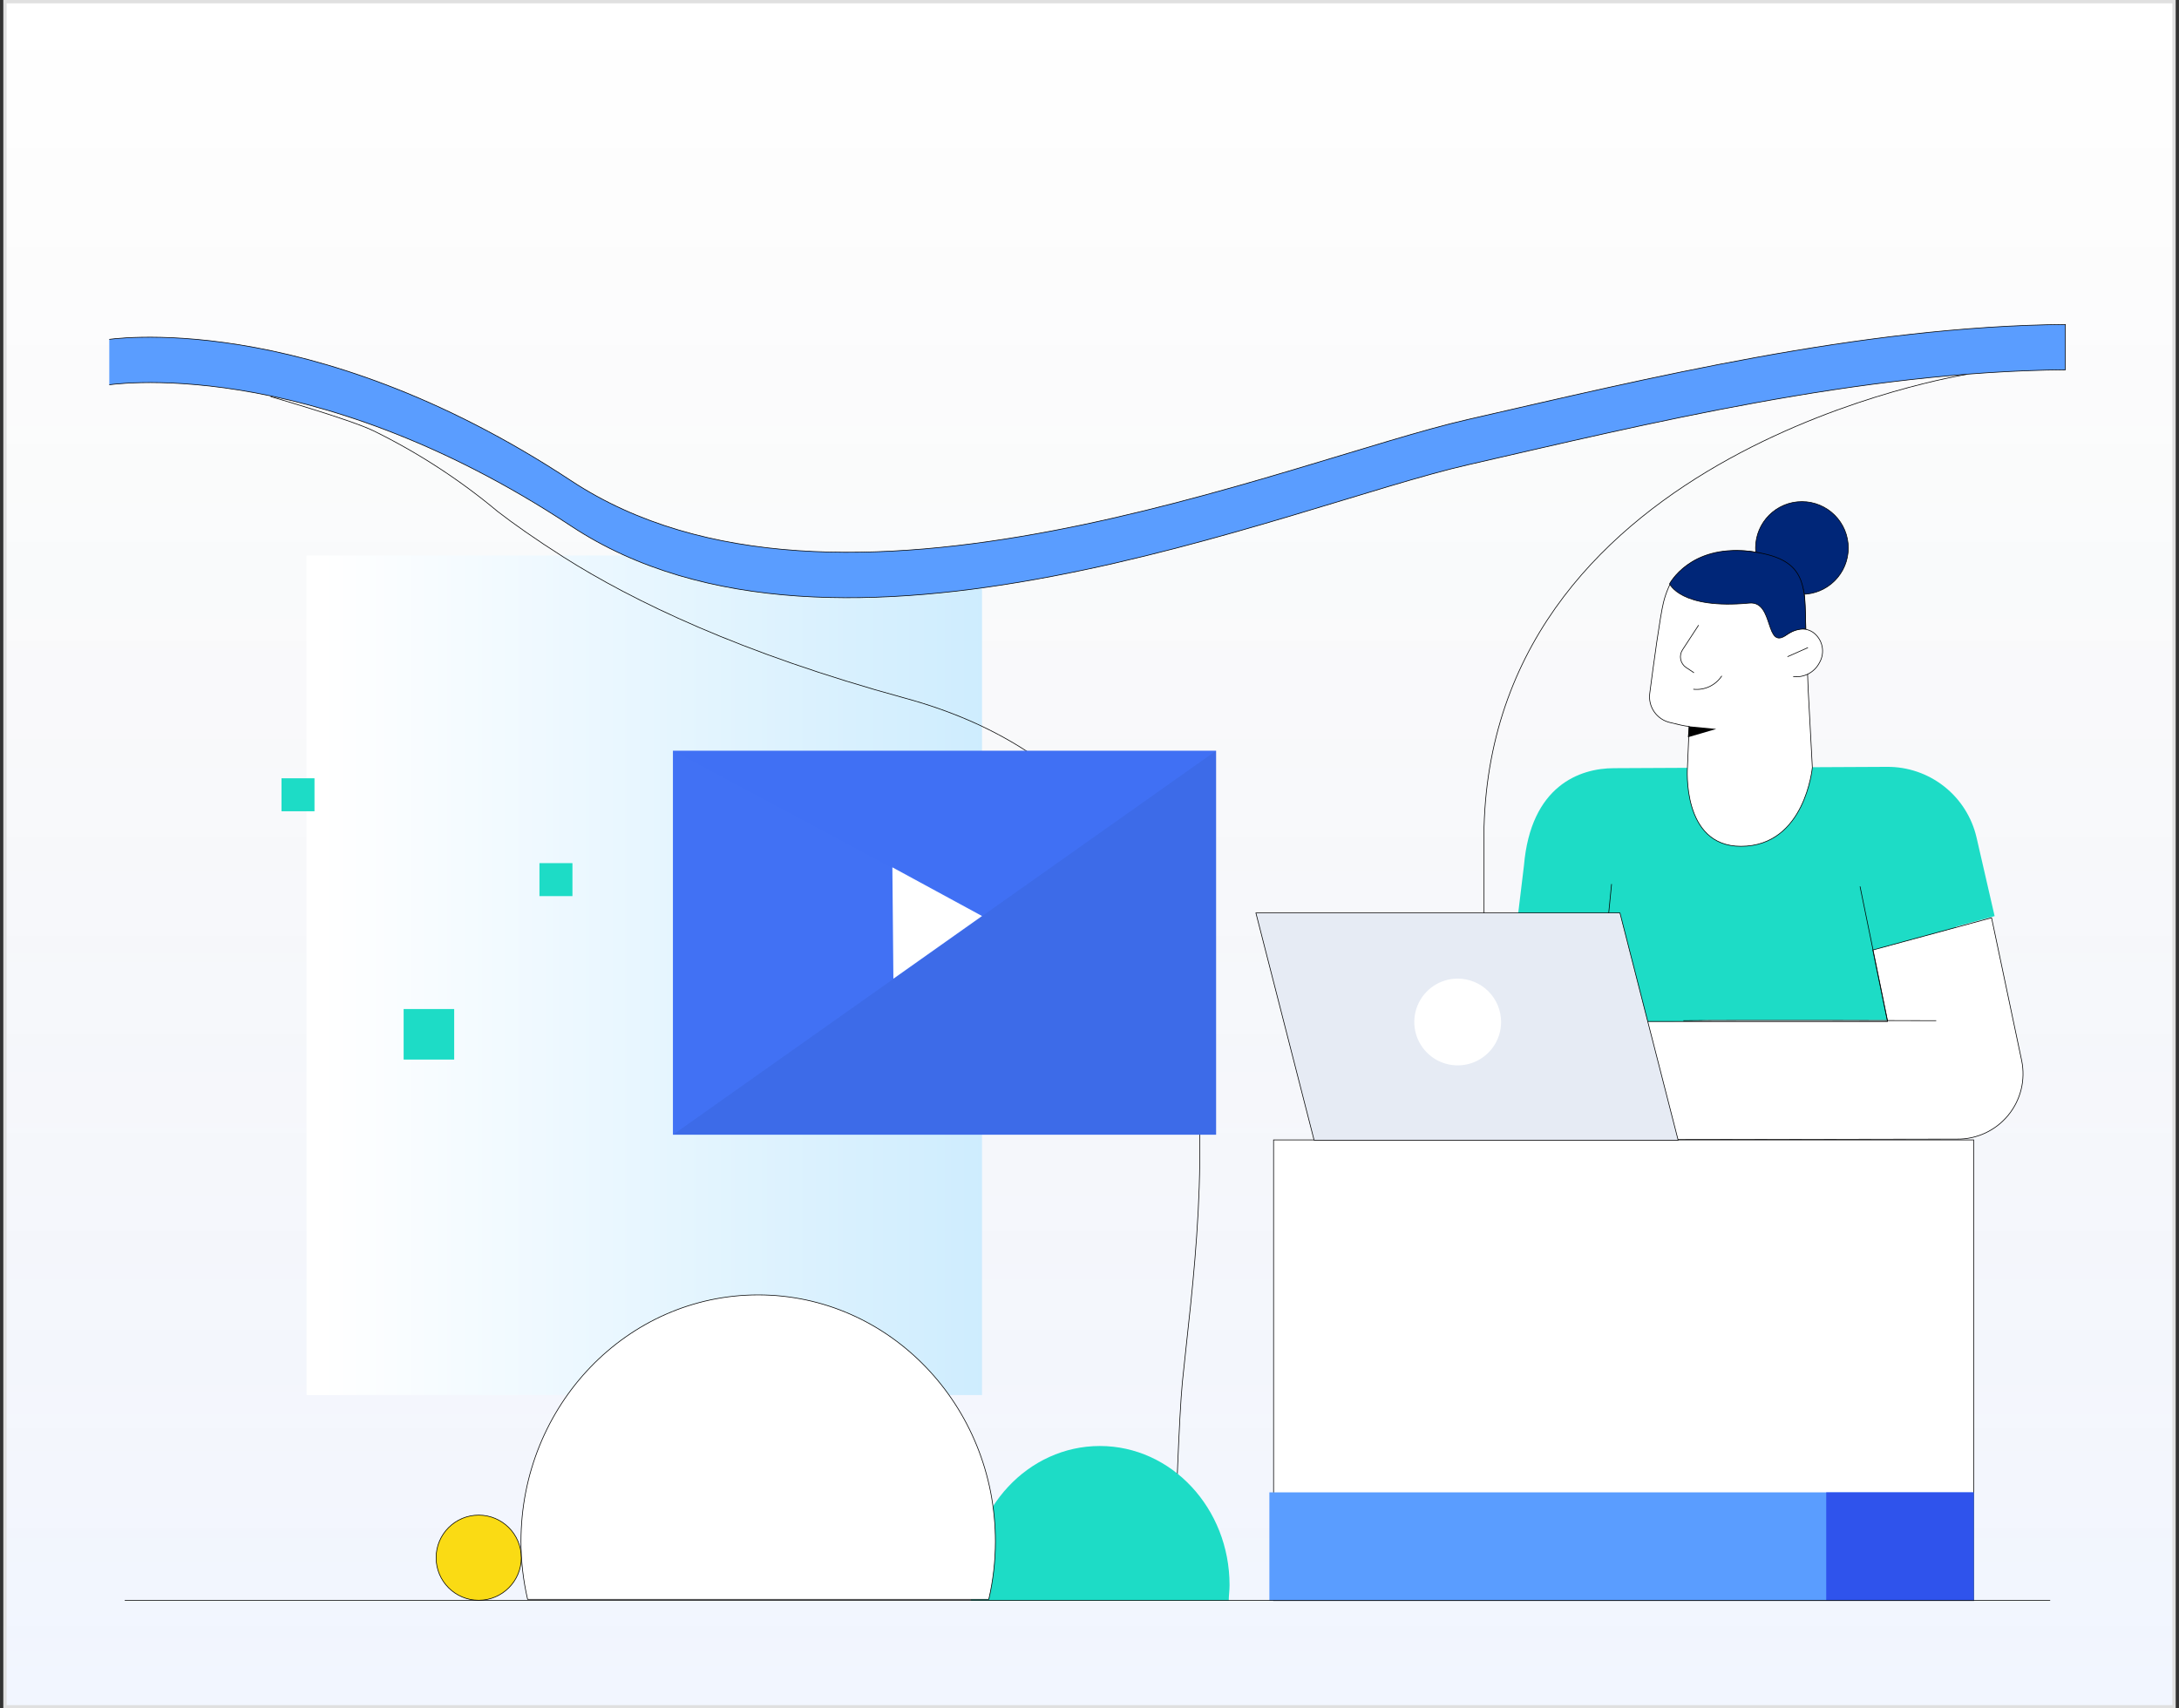
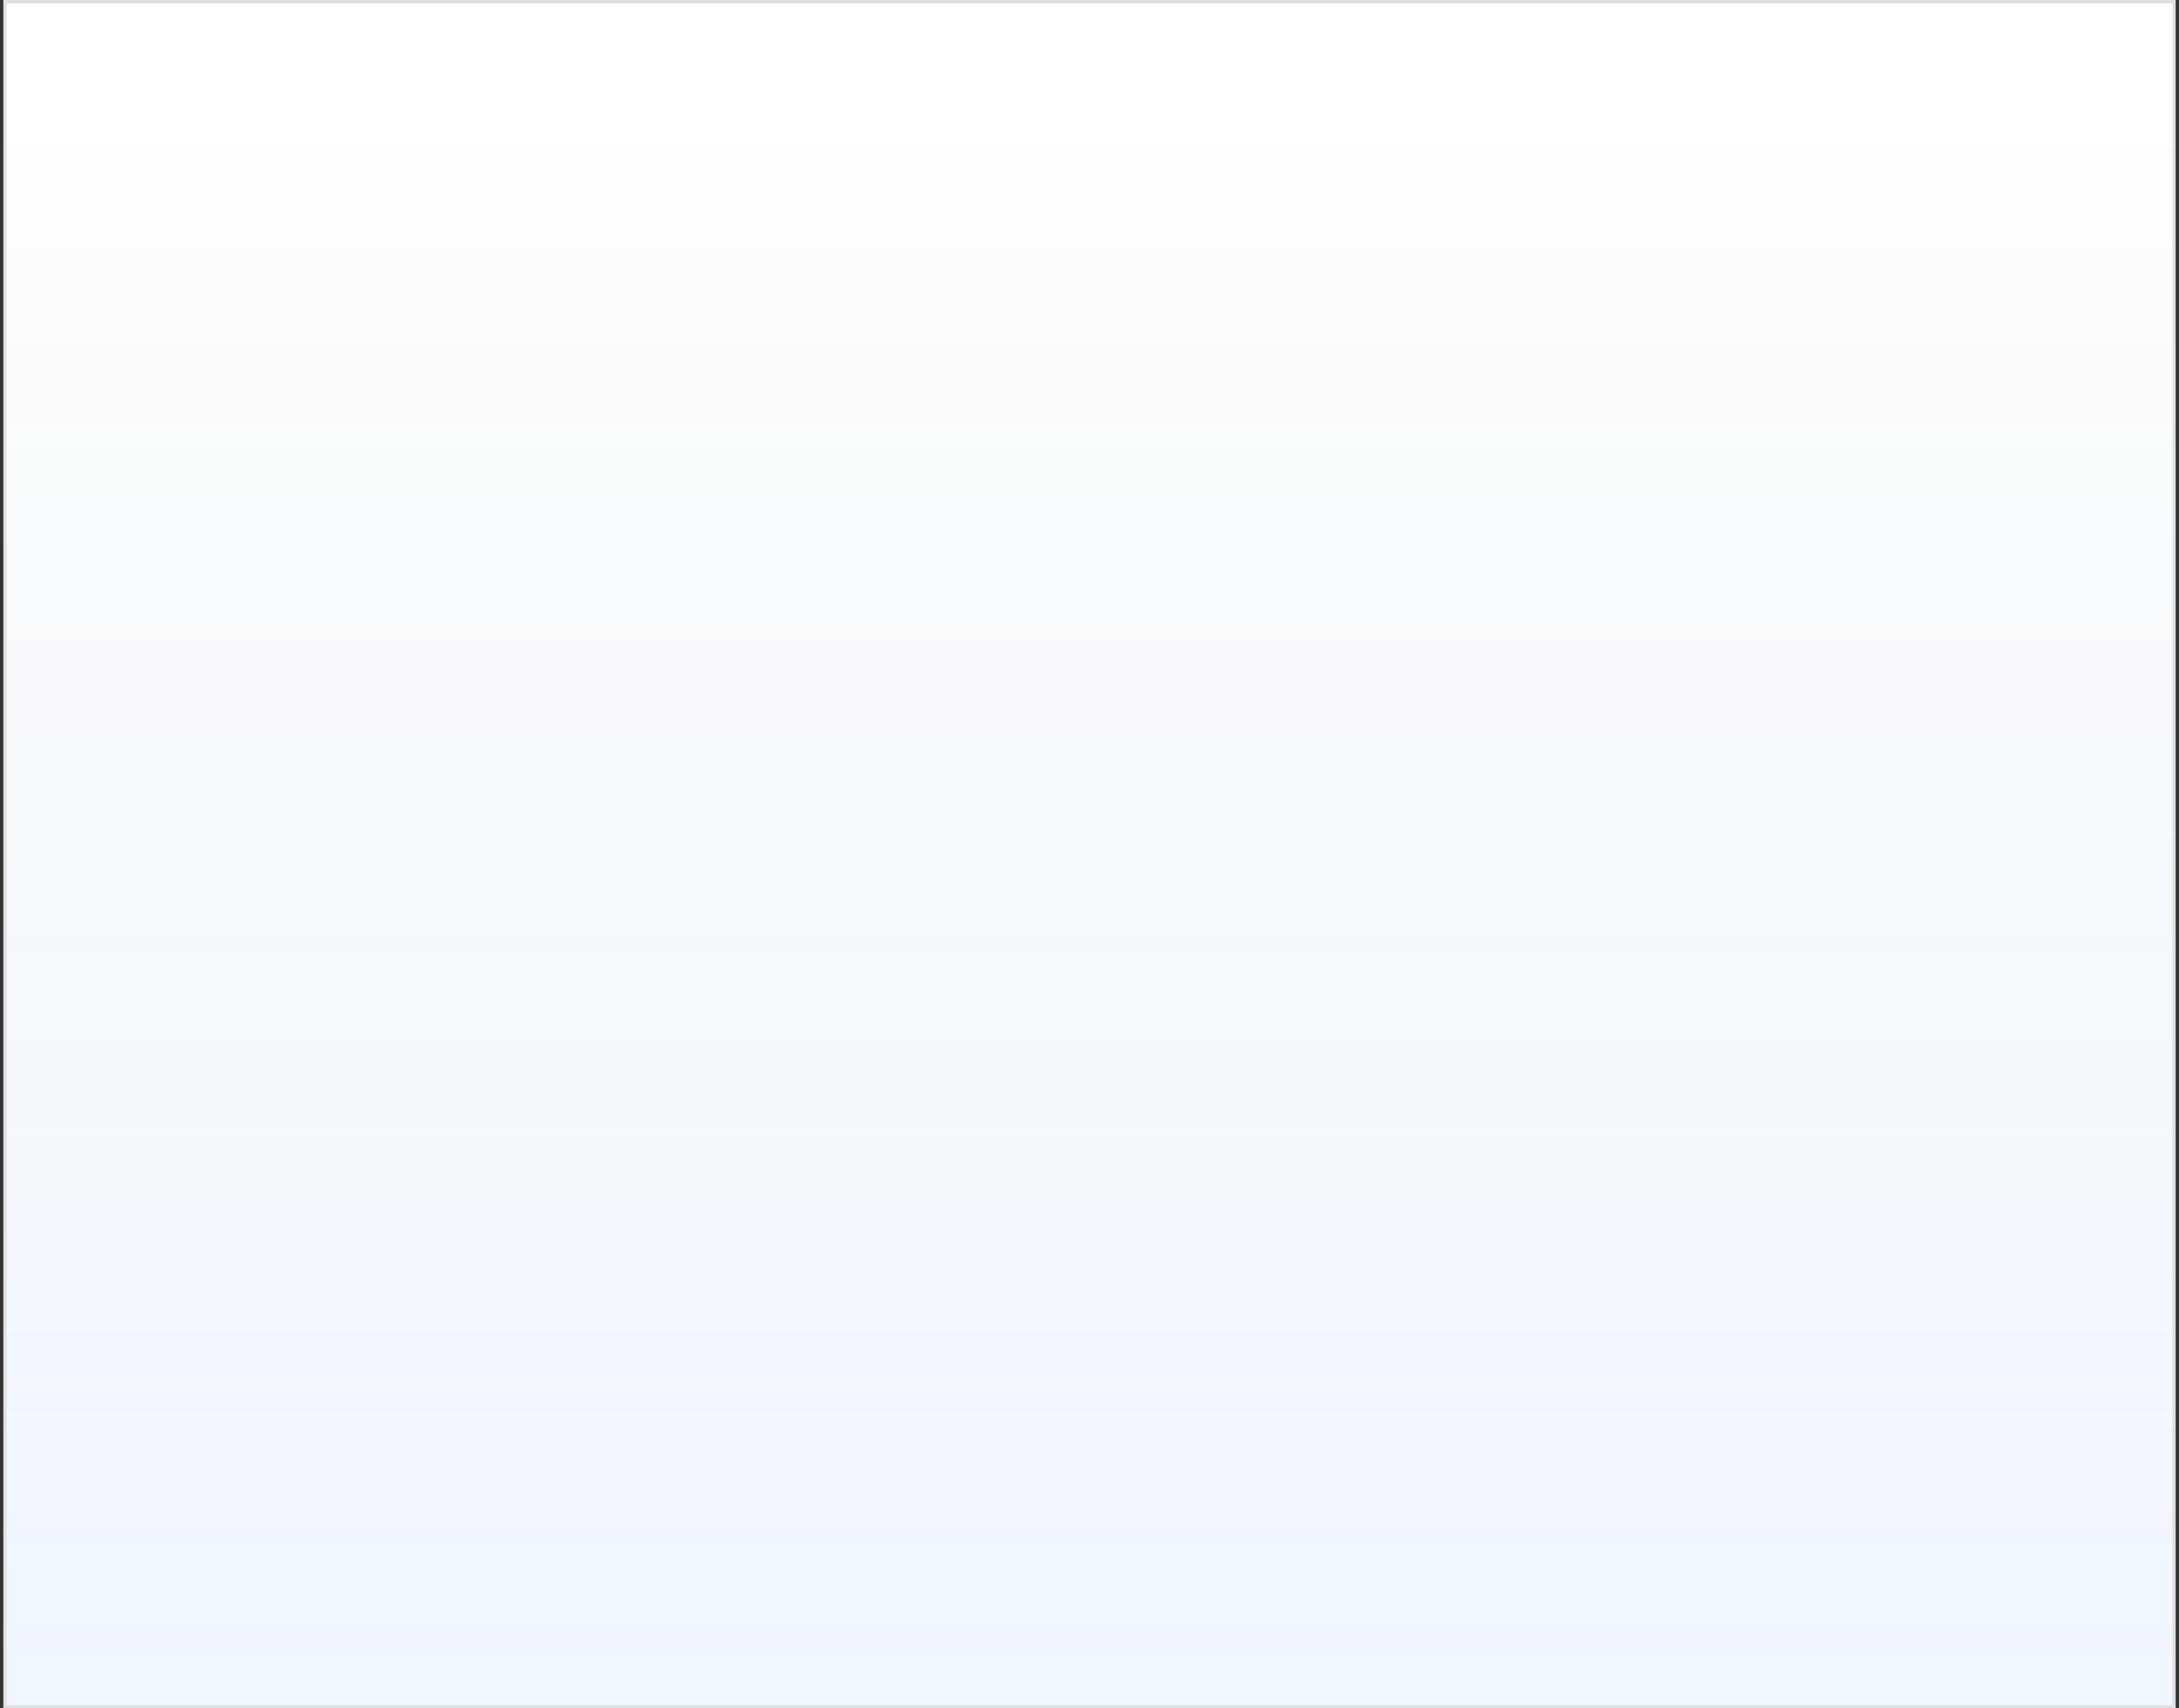
<svg xmlns="http://www.w3.org/2000/svg" width="329" height="258" viewBox="0 0 329 258" fill="none">
  <rect x="0" y="0" width="329" height="258" fill="#333333" stroke="none" />
  <rect x="0.75" y="0.25" width="327.5" height="257.5" fill="white" />
  <rect x="0.75" y="0.25" width="327.5" height="257.5" fill="url(#paint0_linear_1308_13275)" fill-opacity="0.2" />
  <g clip-path="url(#clip0_1308_13275)">
    <path d="M148.273 83.892H46.282V210.676H148.273V83.892Z" fill="url(#paint1_linear_1308_13275)" />
    <path d="M296.967 56.54C296.967 56.54 225.611 67.718 224.07 124.904V156.419" stroke="#020202" stroke-width="0.1" stroke-miterlimit="10" />
    <path d="M301.161 138.349L298.432 126.477C297.727 123.426 296.004 120.706 293.545 118.767C291.087 116.827 288.041 115.783 284.91 115.807L243.697 116.008C238.516 116.008 231.131 118.66 230.098 130.701L229.204 138.102L248.569 154.924L253.056 154.276L257.913 154.06H285.064L295.348 139.937L301.161 138.349Z" fill="#1DDCC6" />
    <path d="M311.846 49C280.824 49.262 248.523 57.203 221.603 63.354C194.682 69.506 126.241 98.986 86.246 72.605C46.251 46.225 16 51.313 16 51.313V58.174C16 58.174 46.251 53.04 86.246 79.451C126.241 105.863 194.682 76.367 221.603 70.2C248.523 64.033 280.824 56.108 311.846 55.846V49Z" fill="#5A9DFF" />
    <path d="M311.846 49C280.824 49.262 248.523 57.203 221.603 63.354C194.682 69.506 126.241 98.986 86.246 72.605C46.251 46.225 16 51.313 16 51.313V58.174C16 58.174 46.251 53.04 86.246 79.451C126.241 105.863 194.682 76.367 221.603 70.2C248.523 64.033 280.824 56.108 311.846 55.846V49Z" stroke="#020202" stroke-width="0.1" stroke-miterlimit="10" />
    <path d="M279.067 82.751C279.067 84.135 278.656 85.488 277.887 86.639C277.118 87.791 276.024 88.688 274.745 89.218C273.466 89.748 272.059 89.886 270.701 89.616C269.343 89.346 268.096 88.679 267.117 87.7C266.138 86.721 265.471 85.474 265.201 84.116C264.931 82.758 265.07 81.351 265.6 80.072C266.129 78.793 267.027 77.7 268.178 76.93C269.329 76.161 270.682 75.751 272.067 75.751C273.922 75.755 275.7 76.494 277.012 77.805C278.324 79.117 279.062 80.895 279.067 82.751" fill="#002678" />
    <path d="M272.067 89.751C275.933 89.751 279.067 86.617 279.067 82.751C279.067 78.885 275.933 75.751 272.067 75.751C268.201 75.751 265.067 78.885 265.067 82.751C265.067 86.617 268.201 89.751 272.067 89.751Z" stroke="black" stroke-width="0.1" stroke-linecap="round" stroke-linejoin="round" />
    <path d="M239.997 172.115L295.502 172.022C296.973 172.037 298.428 171.721 299.761 171.1C301.094 170.478 302.271 169.567 303.205 168.431C304.14 167.295 304.808 165.965 305.161 164.538C305.515 163.11 305.544 161.621 305.247 160.181L300.698 138.596L282.767 143.468L284.987 154.261H246.596L239.997 172.115Z" fill="white" />
    <path d="M239.997 172.115L295.502 172.022C296.973 172.037 298.428 171.721 299.761 171.1C301.094 170.478 302.271 169.567 303.205 168.431C304.14 167.295 304.808 165.965 305.161 164.538C305.515 163.11 305.544 161.621 305.247 160.181L300.698 138.596L282.767 143.468L284.987 154.261H246.596L239.997 172.115Z" stroke="black" stroke-width="0.1" stroke-miterlimit="10" />
    <path d="M227.755 149.543L229.034 138.919" stroke="black" stroke-width="0.1" stroke-miterlimit="10" />
    <path d="M243.327 133.508L241.138 155.648" stroke="black" stroke-width="0.1" stroke-miterlimit="10" />
    <path d="M177.506 229.471C177.506 229.471 178.015 213.883 178.524 208.718C181.299 180.965 191.799 120.417 136.586 105.415C111.917 98.678 95.558 90.784 85.074 84.123C80.757 81.378 77.519 79.081 75.144 77.246C69.402 72.442 63.102 68.348 56.38 65.05C52.742 63.308 40.87 59.901 40.87 59.901" stroke="#020202" stroke-width="0.1" stroke-miterlimit="10" />
    <path d="M298 172.146H192.293V241.713H298V172.146Z" fill="white" />
-     <path d="M298 172.146H192.293V241.713H298V172.146Z" stroke="#020202" stroke-width="0.1" stroke-miterlimit="10" />
    <path d="M183.612 113.371H101.602V171.359H183.612V113.371Z" fill="#4070F4" />
    <path d="M78.706 235.237C78.706 236.509 78.329 237.752 77.623 238.809C76.916 239.867 75.912 240.691 74.737 241.177C73.562 241.664 72.27 241.791 71.022 241.543C69.775 241.295 68.63 240.683 67.731 239.784C66.831 238.884 66.219 237.739 65.971 236.492C65.723 235.244 65.85 233.952 66.337 232.777C66.823 231.602 67.647 230.598 68.705 229.891C69.762 229.185 71.005 228.808 72.277 228.808C73.982 228.808 75.617 229.485 76.823 230.691C78.029 231.897 78.706 233.532 78.706 235.237Z" fill="#FADB14" />
    <path d="M72.277 241.667C75.828 241.667 78.706 238.788 78.706 235.237C78.706 231.686 75.828 228.808 72.277 228.808C68.726 228.808 65.847 231.686 65.847 235.237C65.847 238.788 68.726 241.667 72.277 241.667Z" stroke="#020202" stroke-width="0.1" stroke-linecap="round" stroke-linejoin="round" />
    <path d="M185.524 241.728C185.524 240.957 185.647 240.187 185.647 239.385C185.647 227.775 176.874 218.37 166.066 218.37C155.258 218.37 146.485 227.775 146.485 239.385C146.485 240.171 146.485 240.927 146.624 241.728H185.524Z" fill="#1DDCC6" />
    <path d="M298 225.37H191.66V241.713H298V225.37Z" fill="#5A9DFF" />
    <path d="M298 225.37H275.736V241.713H298V225.37Z" fill="#2F53EC" />
    <g opacity="0.5">
      <g opacity="0.5">
-         <path opacity="0.5" d="M101.602 171.359L183.612 113.371V171.359H101.602Z" fill="#254898" />
-       </g>
+         </g>
    </g>
    <path d="M18.837 241.698H309.548" stroke="#020202" stroke-width="0.1" stroke-miterlimit="10" />
    <path d="M149.291 241.528C149.955 238.666 150.291 235.739 150.293 232.801C150.293 212.233 134.258 195.551 114.476 195.551C94.695 195.551 78.66 212.233 78.66 232.801C78.662 235.739 78.998 238.666 79.662 241.528H149.291Z" fill="white" />
    <path d="M149.291 241.528C149.955 238.666 150.291 235.739 150.293 232.801C150.293 212.233 134.258 195.551 114.476 195.551C94.695 195.551 78.66 212.233 78.66 232.801C78.662 235.739 78.998 238.666 79.662 241.528H149.291Z" stroke="#020202" stroke-width="0.1" stroke-miterlimit="10" />
    <path d="M273.639 115.9C273.639 115.9 272.56 127.803 262.847 127.803C253.842 127.803 254.783 115.854 254.783 115.854L255.045 109.686C254.413 109.686 253.303 109.378 252.177 109.116C251.201 108.9 250.342 108.326 249.771 107.506C249.199 106.686 248.958 105.681 249.093 104.691C249.664 100.297 250.635 93.142 251.16 90.984C251.357 90.181 251.626 89.397 251.961 88.64C251.961 88.64 254.228 83.028 262.908 83.167C265.774 83.192 268.525 84.292 270.617 86.251V86.251C271.231 86.852 271.716 87.573 272.042 88.368C272.368 89.163 272.529 90.017 272.514 90.876L273.007 104.074L273.639 115.9Z" fill="white" />
    <path d="M273.639 115.9C273.639 115.9 272.56 127.803 262.847 127.803C253.842 127.803 254.783 115.854 254.783 115.854L255.045 109.686C254.413 109.686 253.303 109.378 252.177 109.116C251.201 108.9 250.342 108.326 249.771 107.506C249.199 106.686 248.958 105.681 249.093 104.691C249.664 100.297 250.635 93.142 251.16 90.984C251.357 90.181 251.626 89.397 251.961 88.64C251.961 88.64 254.228 83.028 262.908 83.167C265.774 83.192 268.525 84.292 270.617 86.251V86.251C271.231 86.852 271.716 87.573 272.042 88.368C272.368 89.163 272.529 90.017 272.514 90.876L273.007 104.074L273.639 115.9Z" stroke="black" stroke-width="0.1" stroke-linecap="round" stroke-linejoin="round" />
    <path d="M269.523 95.964L270.633 95.317C271.115 95.069 271.654 94.953 272.195 94.98C272.737 95.007 273.261 95.176 273.716 95.471C274.43 95.978 274.927 96.735 275.109 97.591C275.292 98.448 275.147 99.341 274.703 100.096C274.337 100.798 273.767 101.373 273.068 101.745C272.369 102.116 271.574 102.267 270.787 102.178" fill="white" />
    <path d="M269.523 95.964L270.633 95.317C271.115 95.069 271.654 94.953 272.195 94.98C272.737 95.007 273.261 95.176 273.716 95.471C274.43 95.978 274.927 96.735 275.109 97.591C275.292 98.448 275.147 99.341 274.703 100.096C274.337 100.798 273.767 101.373 273.068 101.745C272.369 102.116 271.574 102.267 270.787 102.178" stroke="black" stroke-width="0.1" stroke-linecap="round" stroke-linejoin="round" />
    <path d="M255.708 104.089C256.529 104.175 257.357 104.036 258.105 103.685C258.852 103.335 259.489 102.787 259.948 102.101" stroke="black" stroke-width="0.1" stroke-linecap="round" stroke-linejoin="round" />
    <path d="M256.448 94.438L254.043 98.123C253.76 98.551 253.659 99.073 253.76 99.575C253.861 100.078 254.157 100.52 254.582 100.805L255.739 101.576" stroke="black" stroke-width="0.1" stroke-linecap="round" stroke-linejoin="round" />
    <path d="M269.8 95.841C266.408 98.369 267.934 90.722 264.126 91.076C253.75 92.063 252.084 88.162 252.084 88.162C252.084 88.162 255.168 82.257 263.972 83.244C272.776 84.231 272.56 88.162 272.622 94.977C271.612 94.949 270.621 95.253 269.8 95.841" fill="#002678" />
    <path d="M269.8 95.841C266.408 98.369 267.934 90.722 264.126 91.076C253.75 92.063 252.084 88.162 252.084 88.162C252.084 88.162 255.168 82.257 263.972 83.244C272.776 84.231 272.56 88.162 272.622 94.977C271.612 94.949 270.621 95.253 269.8 95.841V95.841Z" stroke="black" stroke-width="0.1" stroke-linecap="round" stroke-linejoin="round" />
    <path d="M259.131 110.087L254.983 109.686L254.86 111.336L259.131 110.087Z" fill="black" />
    <path d="M198.414 172.192H253.38L244.591 137.871H189.625L198.414 172.192Z" fill="#E6EBF4" />
    <path d="M198.414 172.192H253.38L244.591 137.871H189.625L198.414 172.192Z" stroke="black" stroke-width="0.1" stroke-miterlimit="10" />
    <path d="M280.84 133.862L285.003 154.199" stroke="black" stroke-width="0.1" stroke-miterlimit="10" />
    <path d="M292.342 154.137C292.342 154.137 263.818 154.045 254.166 154.137" stroke="black" stroke-width="0.1" stroke-miterlimit="10" />
    <g opacity="0.2">
      <g opacity="0.2">
        <path opacity="0.2" d="M101.602 113.371V171.359L148.289 138.38L101.602 113.371Z" fill="#E7F6FF" />
      </g>
    </g>
    <path d="M86.431 130.347H81.451V135.327H86.431V130.347Z" fill="#1DDCC6" />
    <path d="M68.576 152.38H60.944V160.012H68.576V152.38Z" fill="#1DDCC6" />
    <path d="M47.484 117.534H42.504V122.514H47.484V117.534Z" fill="#1DDCC6" />
    <path d="M134.736 130.979L134.89 147.8L148.273 138.333L134.736 130.979Z" fill="white" />
    <path d="M226.644 154.338C226.644 155.634 226.26 156.901 225.54 157.978C224.82 159.056 223.797 159.896 222.599 160.392C221.402 160.888 220.084 161.017 218.813 160.764C217.542 160.512 216.374 159.888 215.458 158.971C214.542 158.055 213.918 156.887 213.665 155.616C213.412 154.345 213.542 153.027 214.038 151.83C214.534 150.633 215.373 149.609 216.451 148.889C217.529 148.169 218.796 147.785 220.092 147.785C220.952 147.785 221.804 147.954 222.599 148.284C223.394 148.613 224.117 149.096 224.725 149.704C225.334 150.313 225.816 151.035 226.146 151.83C226.475 152.625 226.644 153.477 226.644 154.338Z" fill="white" />
    <path d="M269.923 99.156L272.945 97.814" stroke="black" stroke-width="0.1" stroke-linecap="round" stroke-linejoin="round" />
  </g>
  <rect x="0.75" y="0.25" width="327.5" height="257.5" stroke="#E0E0E0" stroke-width="0.5" />
  <defs>
    <linearGradient id="paint0_linear_1308_13275" x1="164.5" y1="0" x2="164.5" y2="258" gradientUnits="userSpaceOnUse">
      <stop stop-opacity="0" />
      <stop offset="1" stop-color="#3876FF" stop-opacity="0.34" />
    </linearGradient>
    <linearGradient id="paint1_linear_1308_13275" x1="48.675" y1="148.457" x2="150.667" y2="148.457" gradientUnits="userSpaceOnUse">
      <stop stop-color="white" />
      <stop offset="1" stop-color="#CDECFE" />
    </linearGradient>
    <clipPath id="clip0_1308_13275">
-       <rect x="16.5" y="16" width="296" height="226" fill="white" />
-     </clipPath>
+       </clipPath>
  </defs>
</svg>